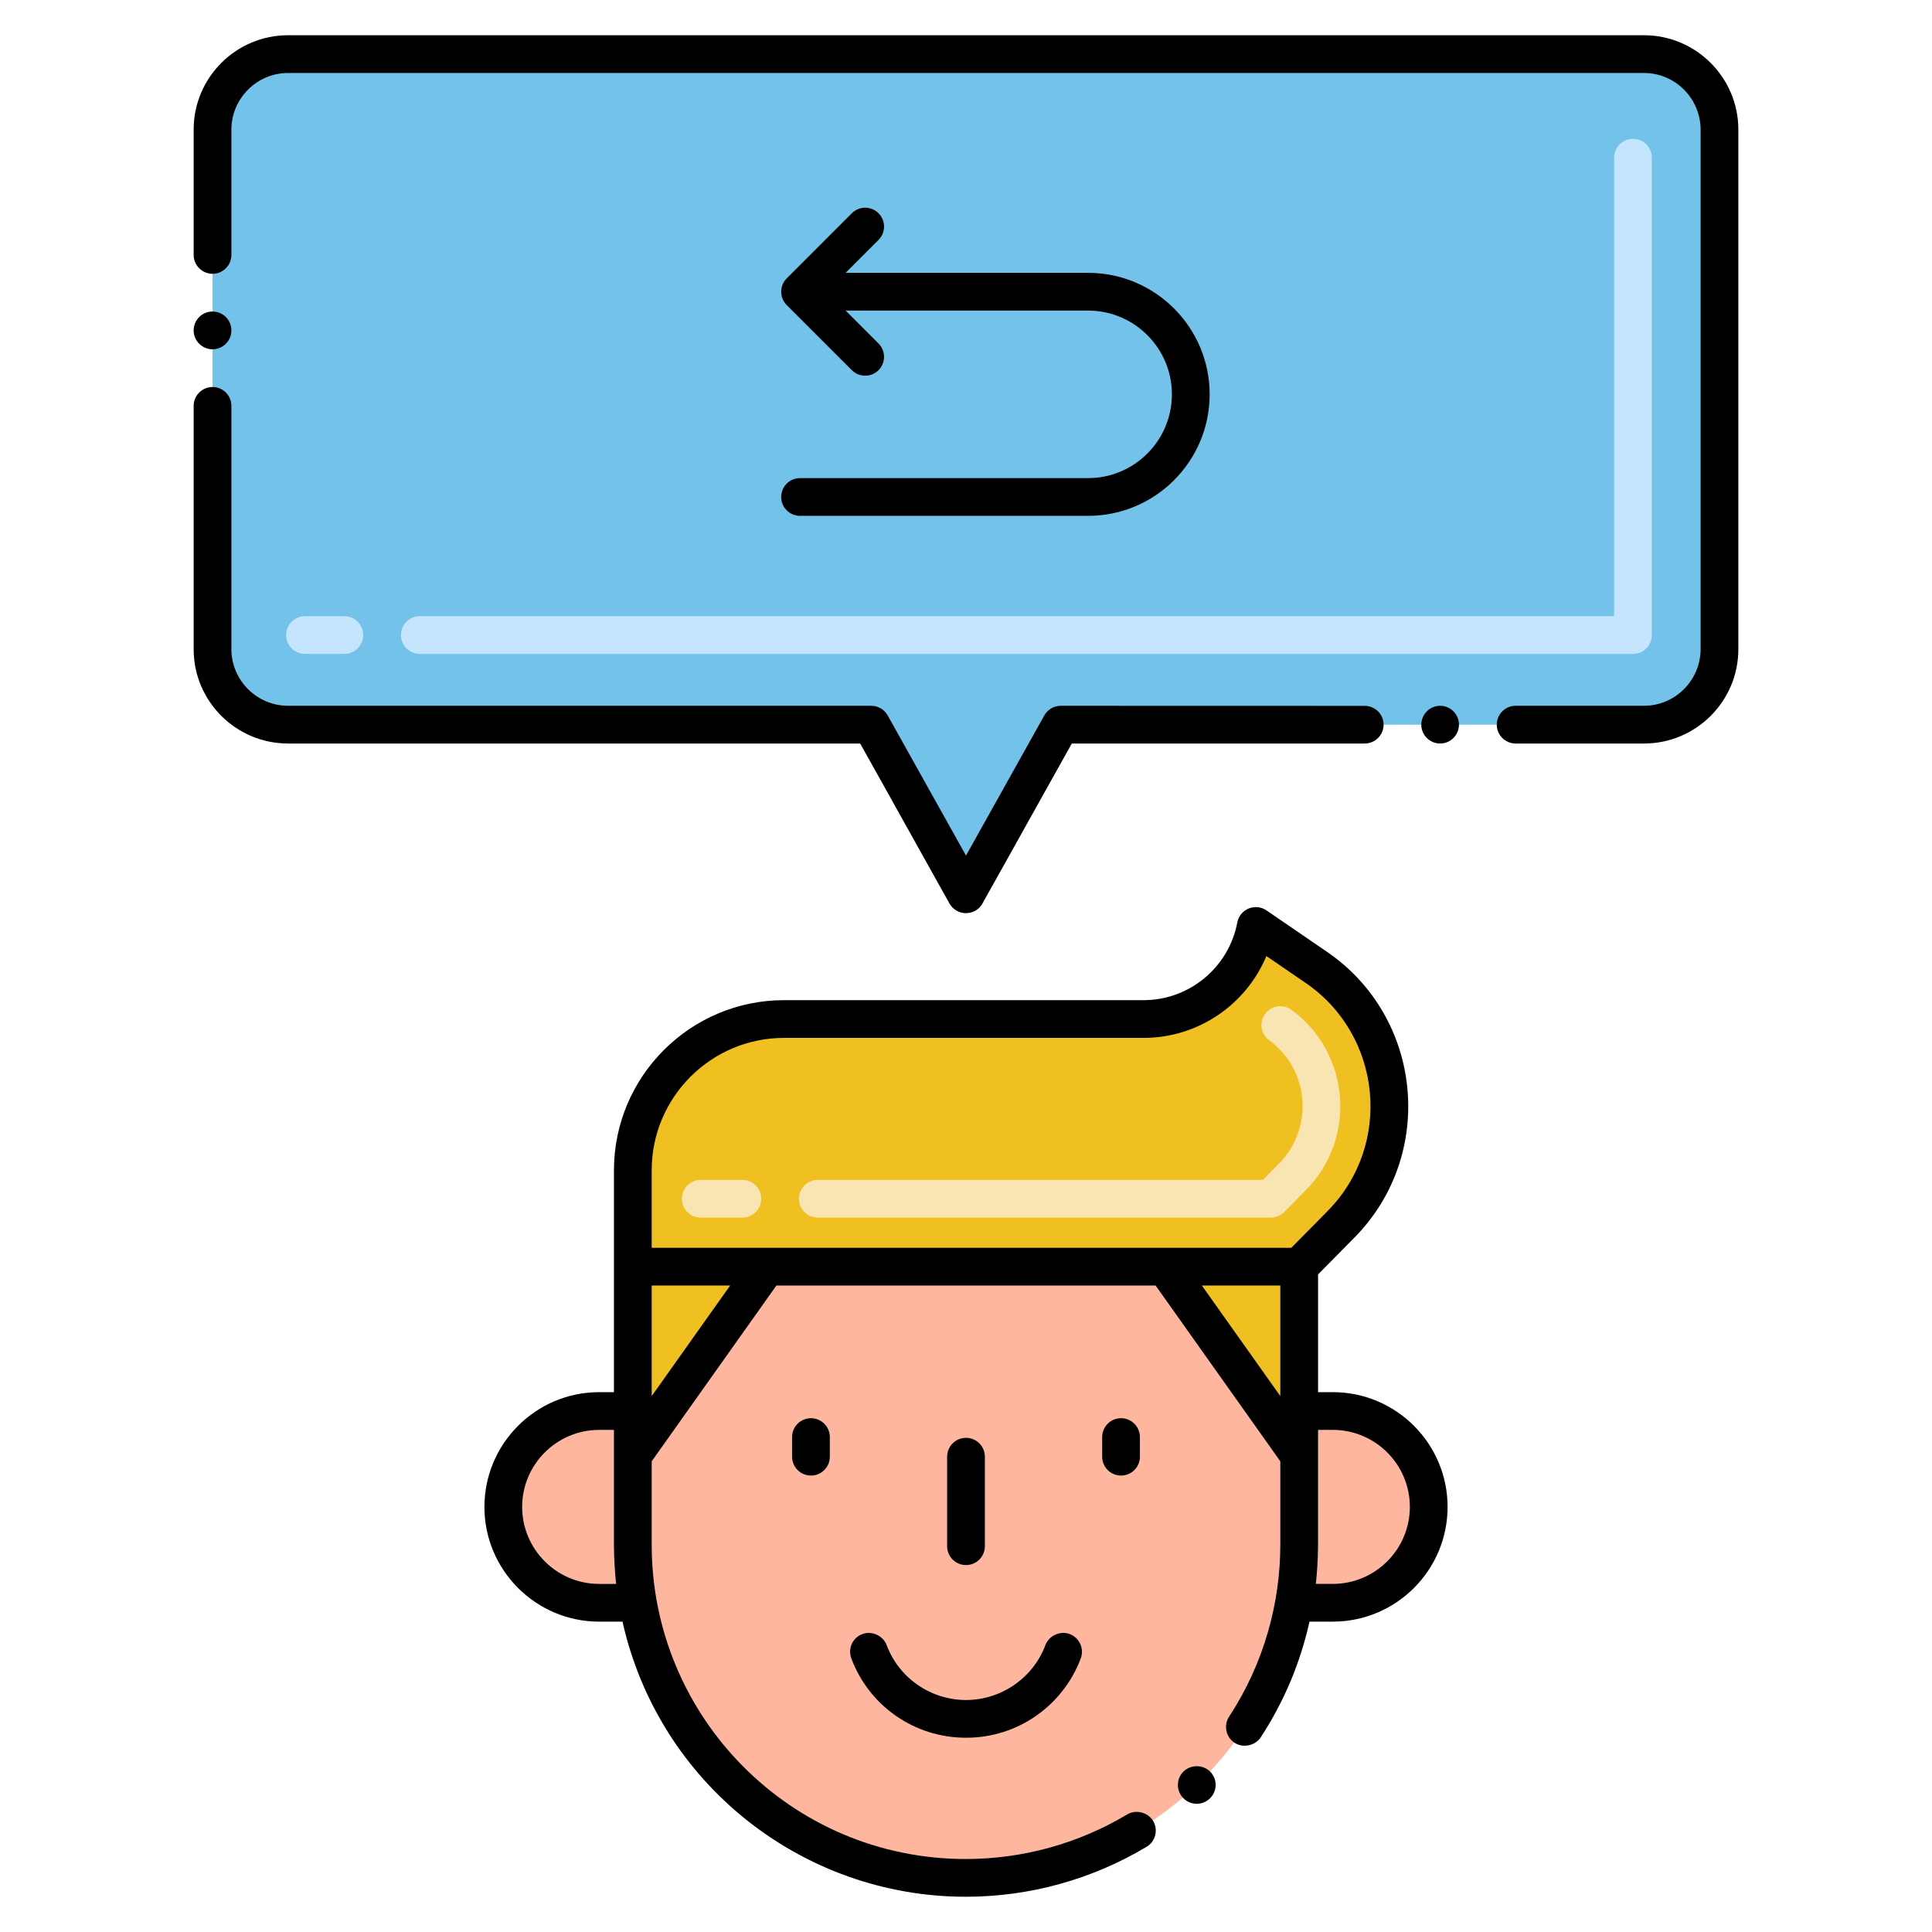
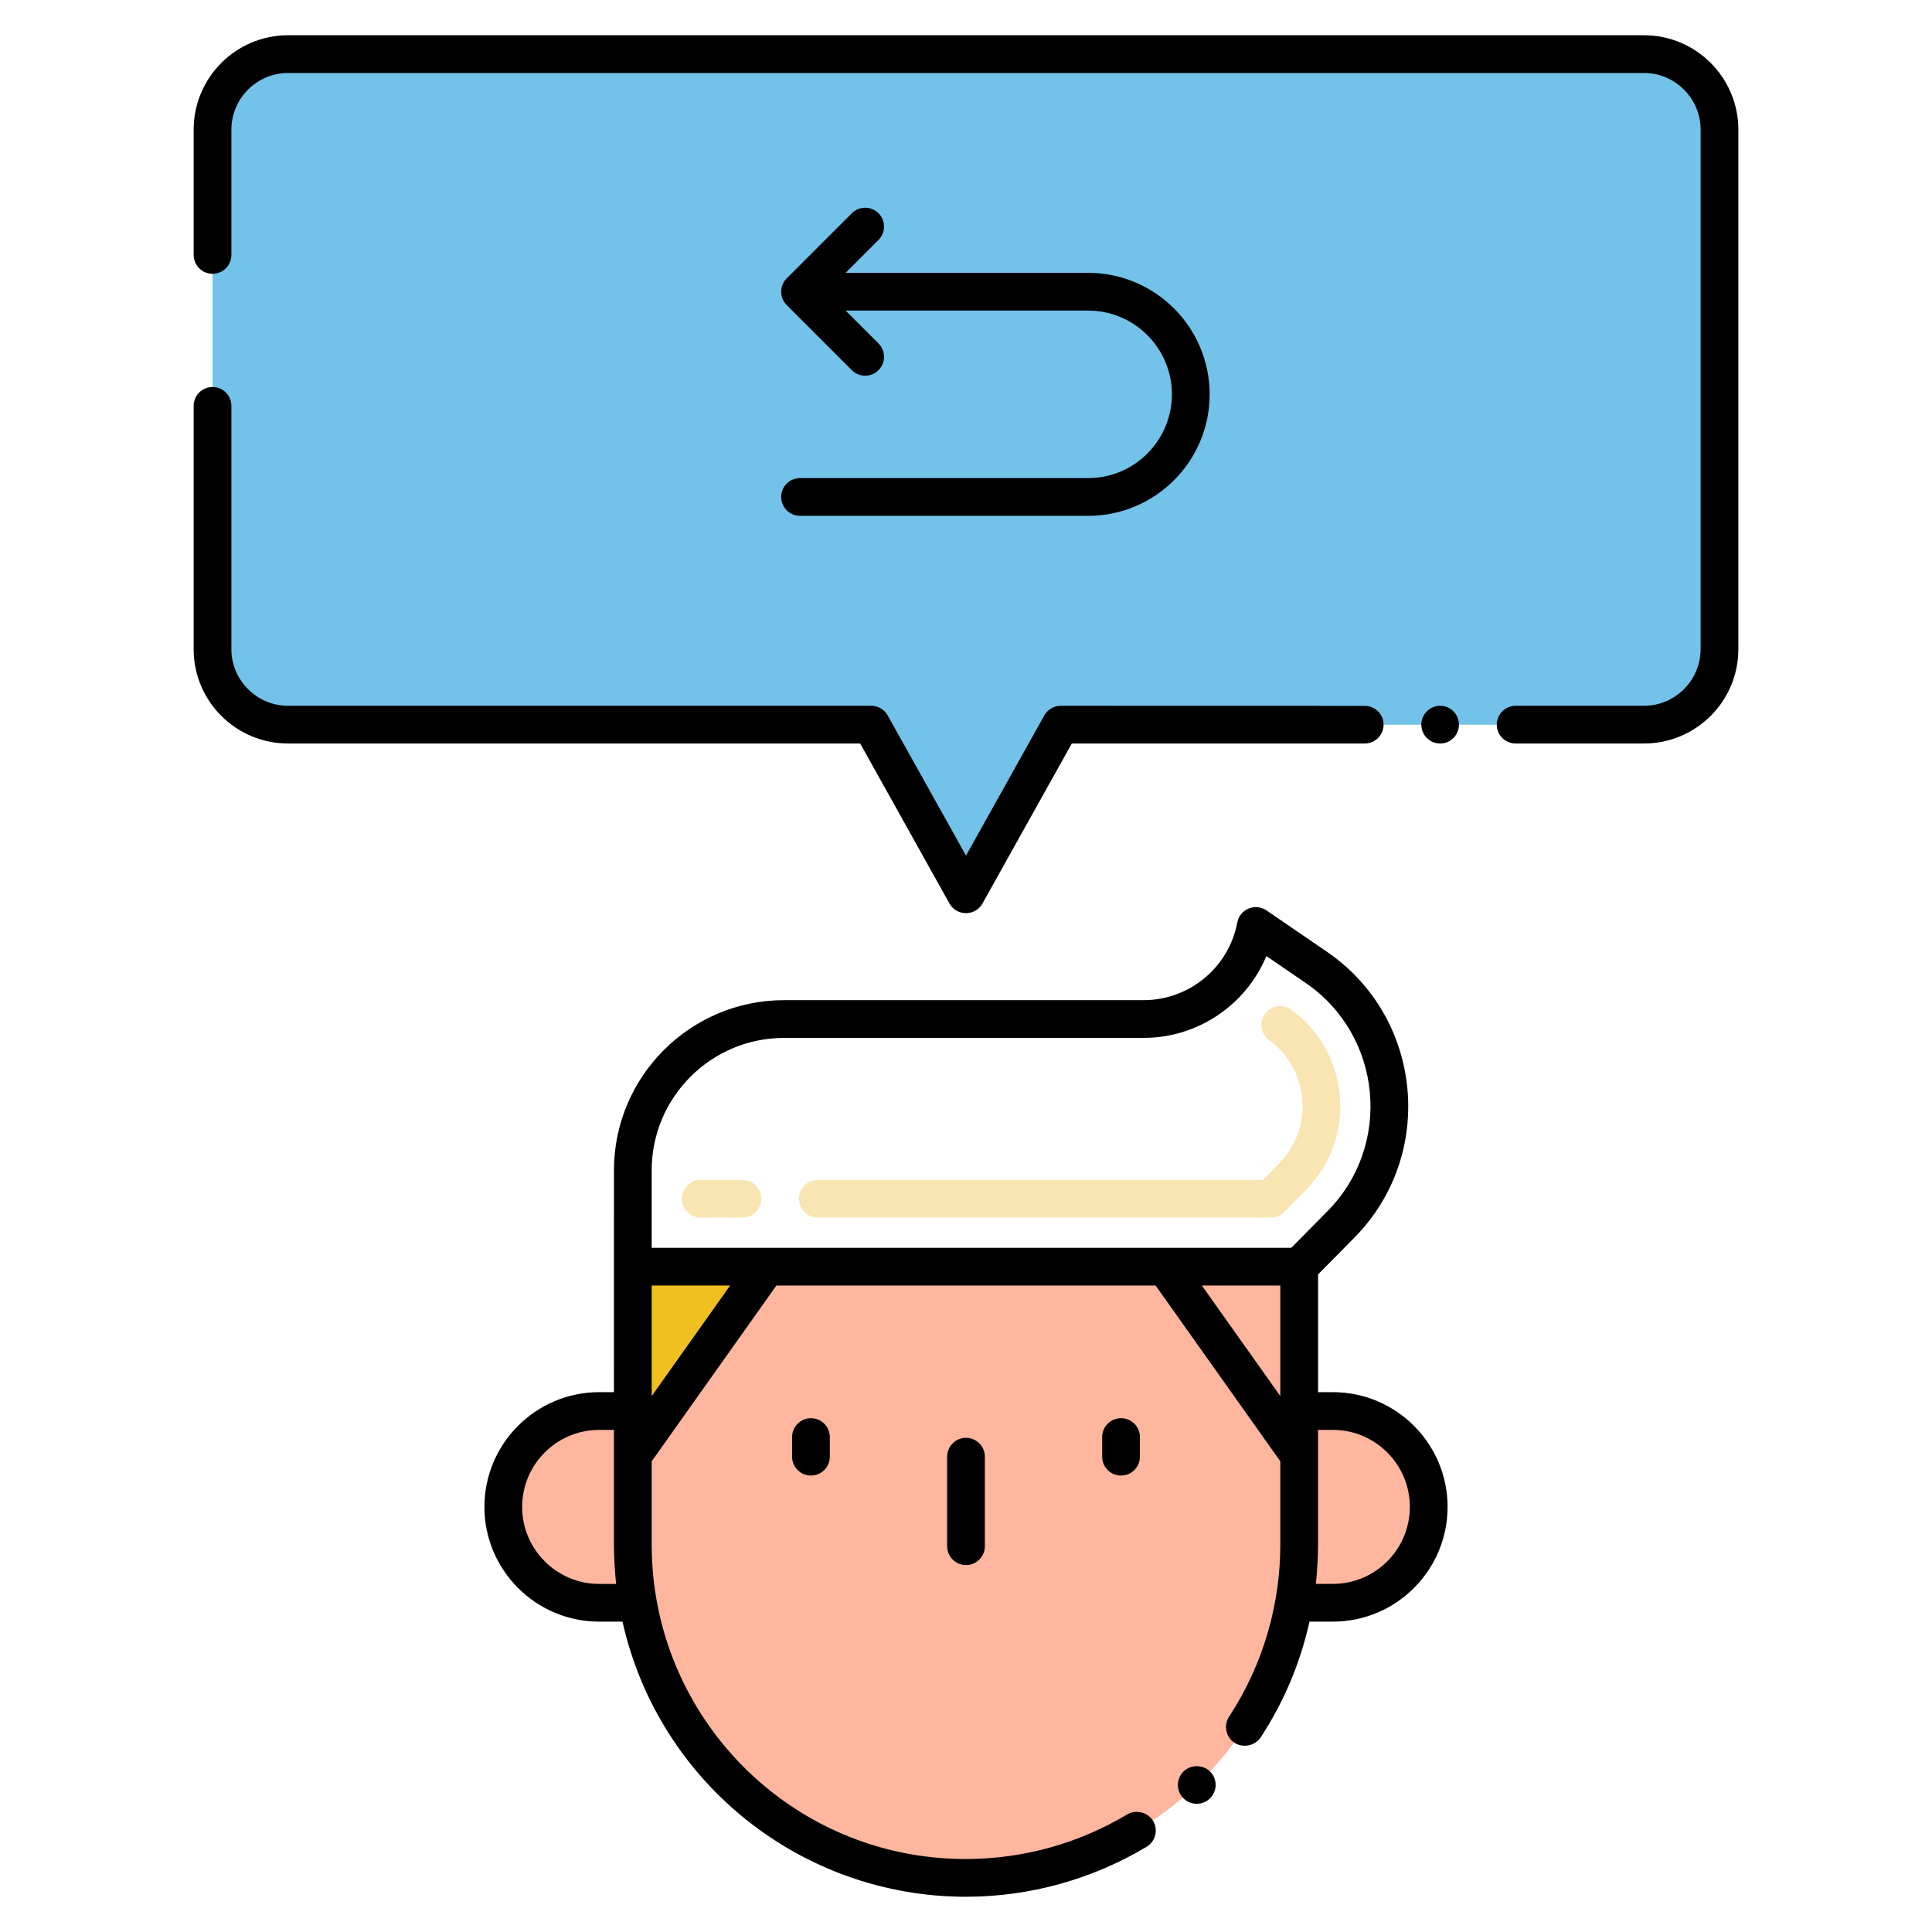
<svg xmlns="http://www.w3.org/2000/svg" version="1.1" x="0px" y="0px" viewBox="0 0 256 256" style="enable-background:new 0 0 256 256;" xml:space="preserve">
  <style type="text/css">
	.st0{fill:#72C2E9;}
	.st1{fill:#F2E1D7;}
	.st2{fill:#F0C020;}
	.st3{fill:#FC5D3D;}
	.st4{fill:#F8E5B0;}
	.st5{fill:#C5E5FE;}
	.st6{fill:#B34F33;}
	.st7{fill:#FFCBC3;}
	.st8{fill:#13BF6D;}
	.st9{fill:#76FFBB;}
	.st10{fill:#72C1E8;}
	.st11{fill:#EFEFEF;}
	.st12{fill:#AFAFAF;}
	.st13{fill:#FFFFFF;}
	.st14{fill:#7D7B79;}
	.st15{fill:#C5E5FF;}
	.st16{fill:#FFCBC2;}
	.st17{fill:#F9E5AF;}
	.st18{fill:#FEB69F;}
	.st19{fill:#4BA5C8;}
	.st20{fill:#E8A61E;}
	.st21{fill:#878787;}
	.st22{fill:#823A26;}
	.st23{fill:#CF941C;}
	.st24{fill:#FFB69F;}
	.st25{fill:#FBE0E2;}
	.st26{fill:#EA8F7D;}
	.st27{fill:#F2E1D6;}
	.st28{fill:#D6C0B3;}
	.st29{fill:#76FFBA;}
	.st30{fill:#7C7B7A;}
	.st31{fill:#F8E5B2;}
	.st32{fill:#E7A61D;}
</style>
  <g id="Layer_2">
</g>
  <g id="Layer_1">
    <g>
	</g>
    <g>
      <path class="st0" d="M217.836,7.167H38.164c-5.523,0-10,4.477-10,10v68.858c0,5.523,4.477,10,10,10h77.281L128,118.5    l12.555-22.475h77.281c5.523,0,10-4.477,10-10V17.167C227.836,11.644,223.359,7.167,217.836,7.167z" />
-       <path class="st5" d="M216.377,86.648H55.627c-1.381,0-2.5-1.119-2.5-2.5s1.119-2.5,2.5-2.5h158.25v-60.75    c0-1.381,1.119-2.5,2.5-2.5s2.5,1.119,2.5,2.5v63.25C218.877,85.529,217.758,86.648,216.377,86.648z M45.627,86.648h-5.215    c-1.381,0-2.5-1.119-2.5-2.5s1.119-2.5,2.5-2.5h5.215c1.381,0,2.5,1.119,2.5,2.5S47.008,86.648,45.627,86.648z" />
      <path class="st24" d="M176.608,186.968h-4.46l0-19.126H83.853v19.126h-4.461c-7.042,0-12.704,5.702-12.704,12.704    c0,7.014,5.68,12.704,12.704,12.704h5.138c3.77,21.26,22.213,36.453,43.438,36.457c21.424,0.004,39.808-15.418,43.501-36.457    h5.138c7.041,0,12.704-5.701,12.704-12.704C189.312,192.658,183.632,186.968,176.608,186.968z" />
-       <path class="st2" d="M174.398,128.168l-7.994-5.471c-1.355,7.149-7.608,12.329-14.882,12.329h-47.628    c-10.942,0-20.041,8.858-20.041,20.042l0,12.776h88.295l5.523-5.595C187.471,152.347,185.818,135.955,174.398,128.168z" />
      <path class="st31" d="M168.386,161.342h-60.019c-1.381,0-2.5-1.119-2.5-2.5s1.119-2.5,2.5-2.5h58.974l2.154-2.183    c4.555-4.6,4.086-12.378-1.32-16.312c-1.116-0.813-1.363-2.376-0.551-3.492c0.813-1.118,2.375-1.364,3.492-0.551    c7.75,5.639,8.742,16.994,1.935,23.87l-2.886,2.923C169.695,161.074,169.055,161.342,168.386,161.342z M98.367,161.342h-5.515    c-1.381,0-2.5-1.119-2.5-2.5s1.119-2.5,2.5-2.5h5.515c1.381,0,2.5,1.119,2.5,2.5S99.748,161.342,98.367,161.342z" />
      <polygon class="st2" points="83.853,167.842 83.853,192.834 101.584,167.842   " />
-       <polygon class="st2" points="154.417,167.842 172.148,192.834 172.148,167.842   " />
      <path d="M144.186,63.351H106.01c-1.381,0-2.5,1.119-2.5,2.5s1.119,2.5,2.5,2.5h38.176c8.877,0,16.099-7.222,16.099-16.099    c0-8.876-7.222-16.098-16.099-16.098h-32.141l4.363-4.363c0.977-0.977,0.977-2.559,0-3.535s-2.559-0.977-3.535,0l-8.628,8.628    c-0.969,0.964-0.986,2.559,0,3.54l8.628,8.627c0.977,0.977,2.559,0.977,3.535,0c0.977-0.977,0.977-2.56,0-3.535l-4.363-4.362    h32.14c6.12,0,11.099,4.979,11.099,11.098C155.284,58.372,150.306,63.351,144.186,63.351z" />
      <path d="M217.84,93.52h-17.01c-1.38,0-2.5,1.13-2.5,2.5c0,1.38,1.12,2.5,2.5,2.5h17.01c6.89,0,12.5-5.6,12.5-12.489V17.17    c0-6.89-5.61-12.5-12.5-12.5H38.17c-6.9,0-12.51,5.61-12.51,12.5v16.61c0,1.38,1.13,2.5,2.5,2.5c1.38,0,2.5-1.12,2.5-2.5V17.17    c0.01-4.13,3.38-7.5,7.51-7.5h179.67c4.12,0,7.49,3.37,7.5,7.5v68.86C225.33,90.149,221.96,93.52,217.84,93.52z" />
      <path d="M193.319,96.02c0-1.37-1.119-2.5-2.489-2.5c-1.38,0-2.5,1.13-2.5,2.5c0,1.38,1.12,2.5,2.5,2.5    C192.2,98.52,193.319,97.399,193.319,96.02z" />
-       <circle cx="28.16" cy="43.78" r="2.5" />
      <path d="M25.66,86.03c0,6.89,5.609,12.489,12.51,12.489h75.81l11.83,21.2c0.985,1.728,3.436,1.68,4.37,0l11.84-21.2h38.811    c1.38,0,2.5-1.12,2.5-2.5c0-1.37-1.12-2.489-2.5-2.489L140.56,93.52c-0.91,0-1.75,0.5-2.189,1.29L128,113.37L117.63,94.81    c-0.44-0.79-1.28-1.29-2.18-1.29H38.17c-4.13,0-7.5-3.37-7.51-7.489V53.78c0-1.381-1.12-2.5-2.5-2.5c-1.37,0-2.5,1.119-2.5,2.5    V86.03z" />
      <path d="M156.85,234.71c-0.995,0.934-1.039,2.529-0.08,3.53c0.945,0.983,2.521,1.046,3.54,0.069c0.99-0.95,1.03-2.54,0.07-3.529    C159.46,233.81,157.81,233.78,156.85,234.71z" />
      <path d="M191.813,199.672c0-8.384-6.821-15.204-15.205-15.204h-1.958v-15.601l4.798-4.861    c10.883-10.994,9.086-29.225-3.637-37.901l-7.994-5.472c-1.49-1.017-3.533-0.17-3.868,1.598    c-1.13,5.966-6.356,10.295-12.426,10.295h-47.628c-12.43,0-22.542,10.112-22.542,22.541c0,6.227-0.003,15.683-0.003,29.401h-1.957    c-8.384,0-15.205,6.82-15.205,15.204s6.821,15.204,15.205,15.204h3.091c4.816,21.468,23.85,36.454,45.487,36.454h0.01    c8.431,0,16.71-2.29,23.95-6.62c1.18-0.71,1.57-2.25,0.86-3.43c-0.681-1.141-2.28-1.551-3.431-0.86    c-6.46,3.87-13.859,5.91-21.39,5.91c-23.16,0-41.617-18.804-41.617-41.646v-11.054l16.524-23.291h50.247l16.523,23.291v11.054    c0,7.598-2.105,15.641-6.788,22.785c-0.75,1.15-0.43,2.7,0.721,3.46c1.12,0.73,2.739,0.39,3.47-0.72    c3.084-4.71,5.246-9.865,6.463-15.334h3.095C184.991,214.876,191.813,208.056,191.813,199.672z M79.393,209.876    c-5.627,0-10.205-4.577-10.205-10.204s4.578-10.204,10.205-10.204h1.957v15.222c0,1.808,0.157,4.004,0.29,5.187H79.393z     M86.353,184.99v-14.648h10.393L86.353,184.99z M169.647,184.989l-10.392-14.647h10.392V184.989z M171.104,165.34H86.353v-10.273    c0-9.672,7.869-17.541,17.542-17.541h47.628c7.22,0,13.584-4.39,16.282-10.842l5.186,3.55    c10.133,6.909,11.603,21.469,2.901,30.257L171.104,165.34z M174.649,204.689v-15.222h1.958c5.627,0,10.205,4.577,10.205,10.204    s-4.578,10.204-10.205,10.204h-2.249C174.471,208.876,174.649,206.652,174.649,204.689z" />
-       <path d="M128.01,230.26c6.934,0,12.872-4.327,15.2-10.52c0.479-1.29-0.18-2.73-1.47-3.221c-1.261-0.47-2.75,0.21-3.221,1.471    c-1.63,4.35-5.859,7.27-10.52,7.27c-4.67,0-8.891-2.92-10.51-7.27c-0.471-1.25-1.95-1.94-3.21-1.471    c-1.324,0.484-1.951,1.934-1.48,3.2v0.01C115.126,225.996,121.121,230.26,128.01,230.26z" />
      <path d="M104.956,190.42v2.6c0,1.381,1.119,2.5,2.5,2.5s2.5-1.119,2.5-2.5v-2.6c0-1.381-1.119-2.5-2.5-2.5    S104.956,189.039,104.956,190.42z" />
      <path d="M146.044,190.42v2.6c0,1.381,1.119,2.5,2.5,2.5s2.5-1.119,2.5-2.5v-2.6c0-1.381-1.119-2.5-2.5-2.5    S146.044,189.039,146.044,190.42z" />
      <path d="M130.5,204.88v-11.86c0-1.381-1.119-2.5-2.5-2.5s-2.5,1.119-2.5,2.5v11.86c0,1.381,1.119,2.5,2.5,2.5    S130.5,206.261,130.5,204.88z" />
    </g>
  </g>
</svg>